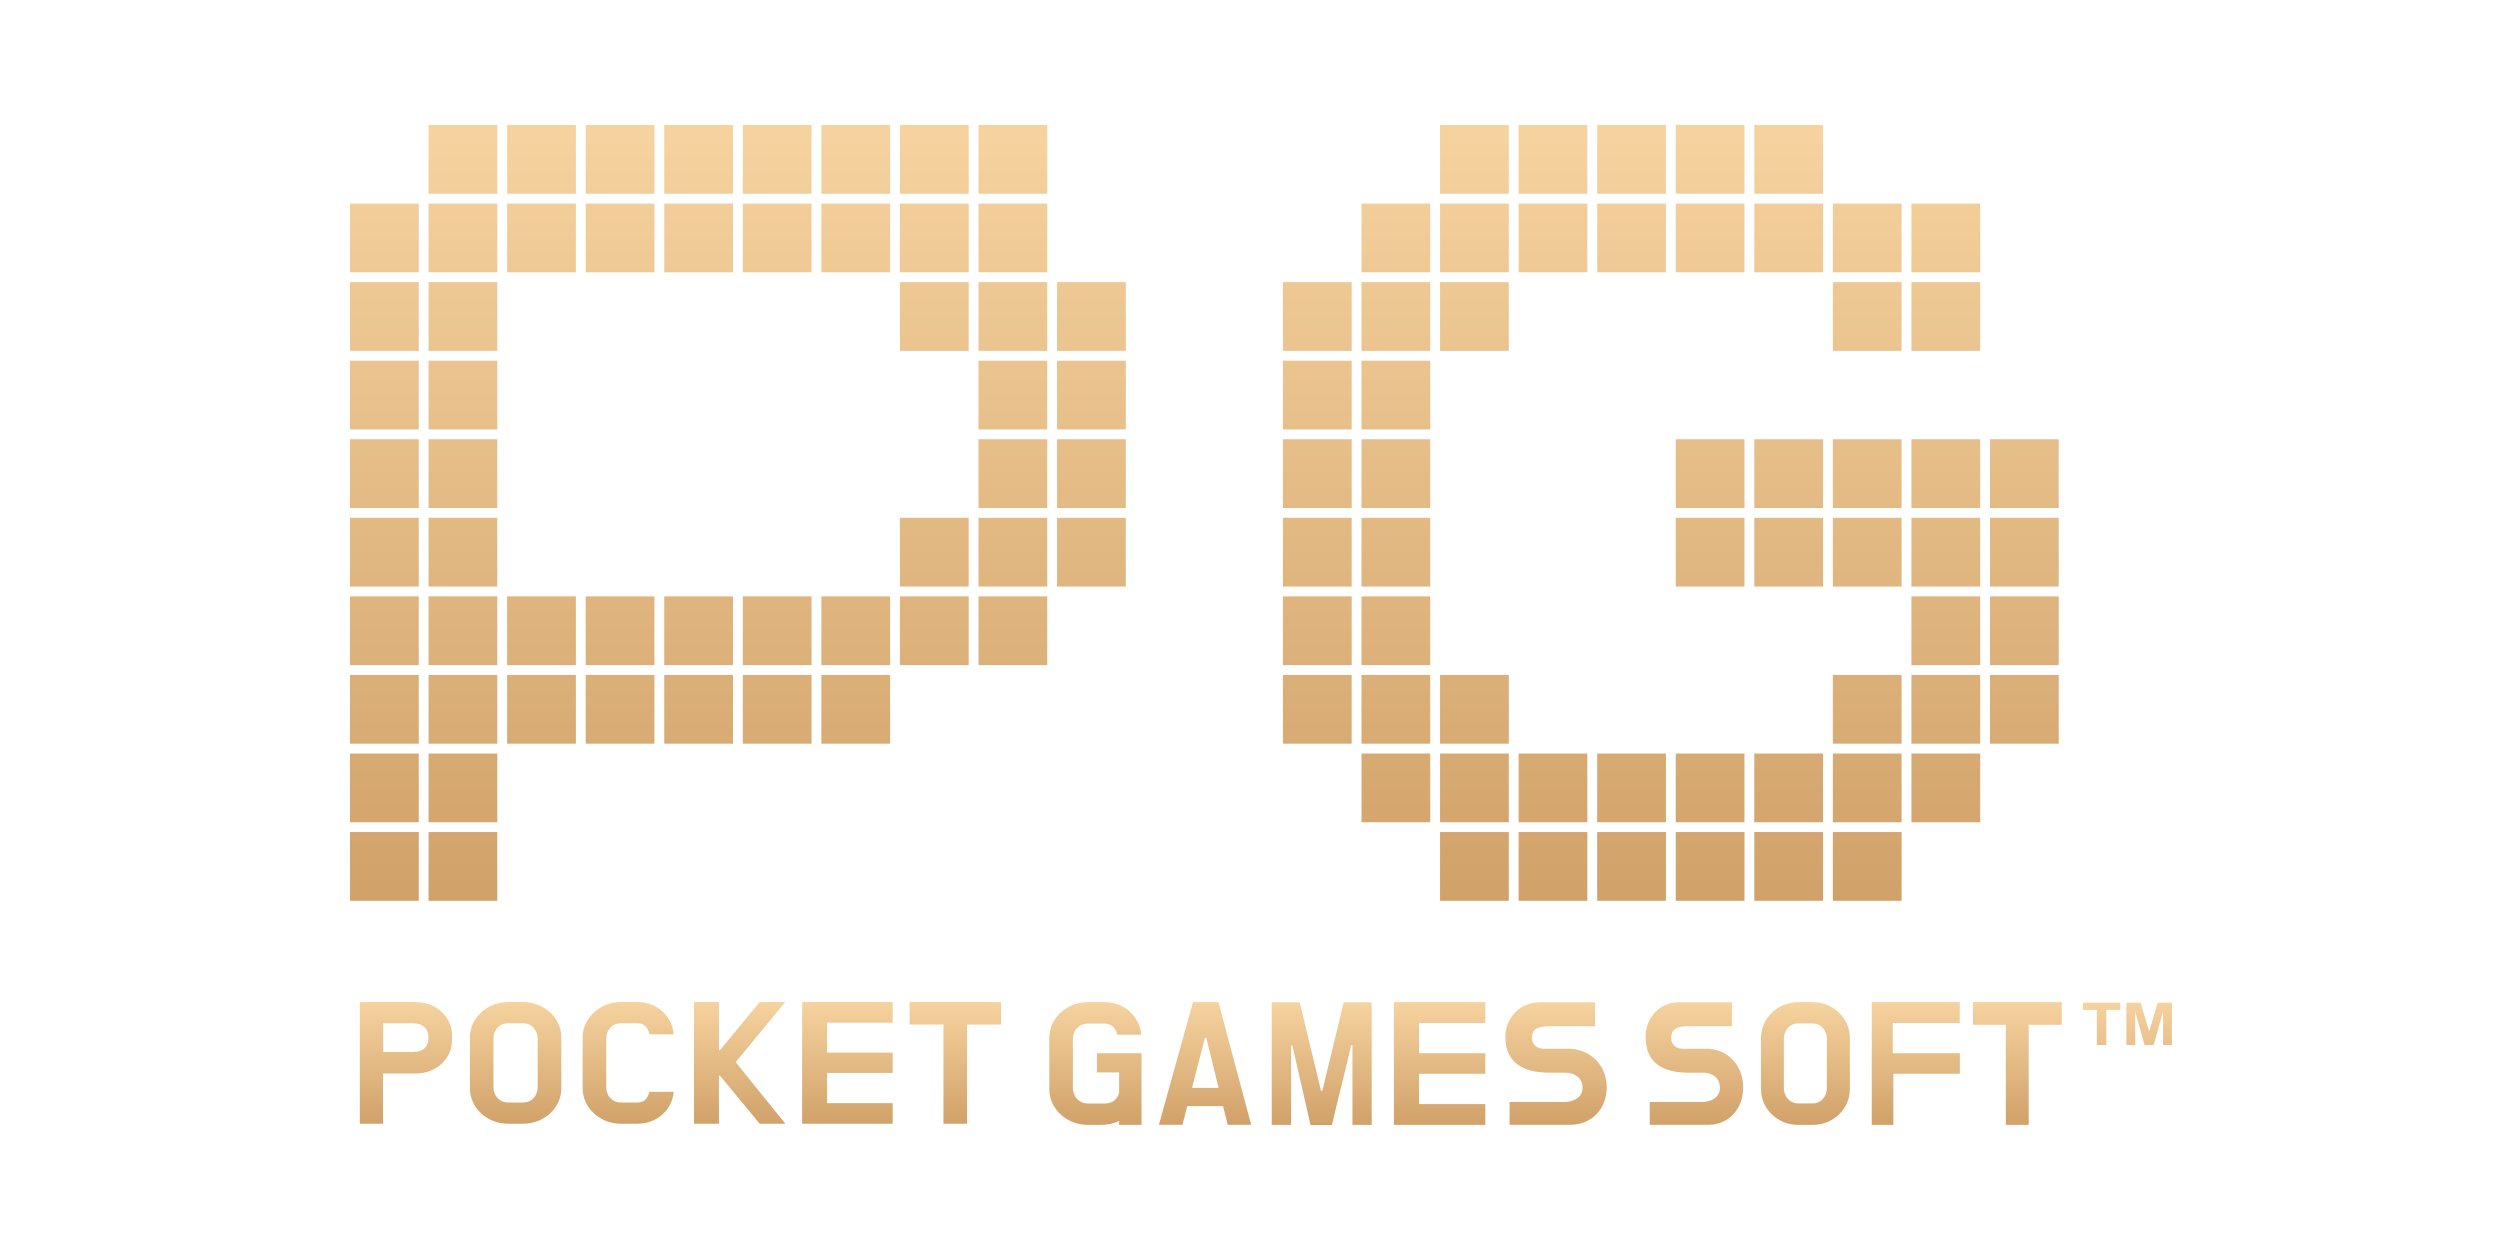
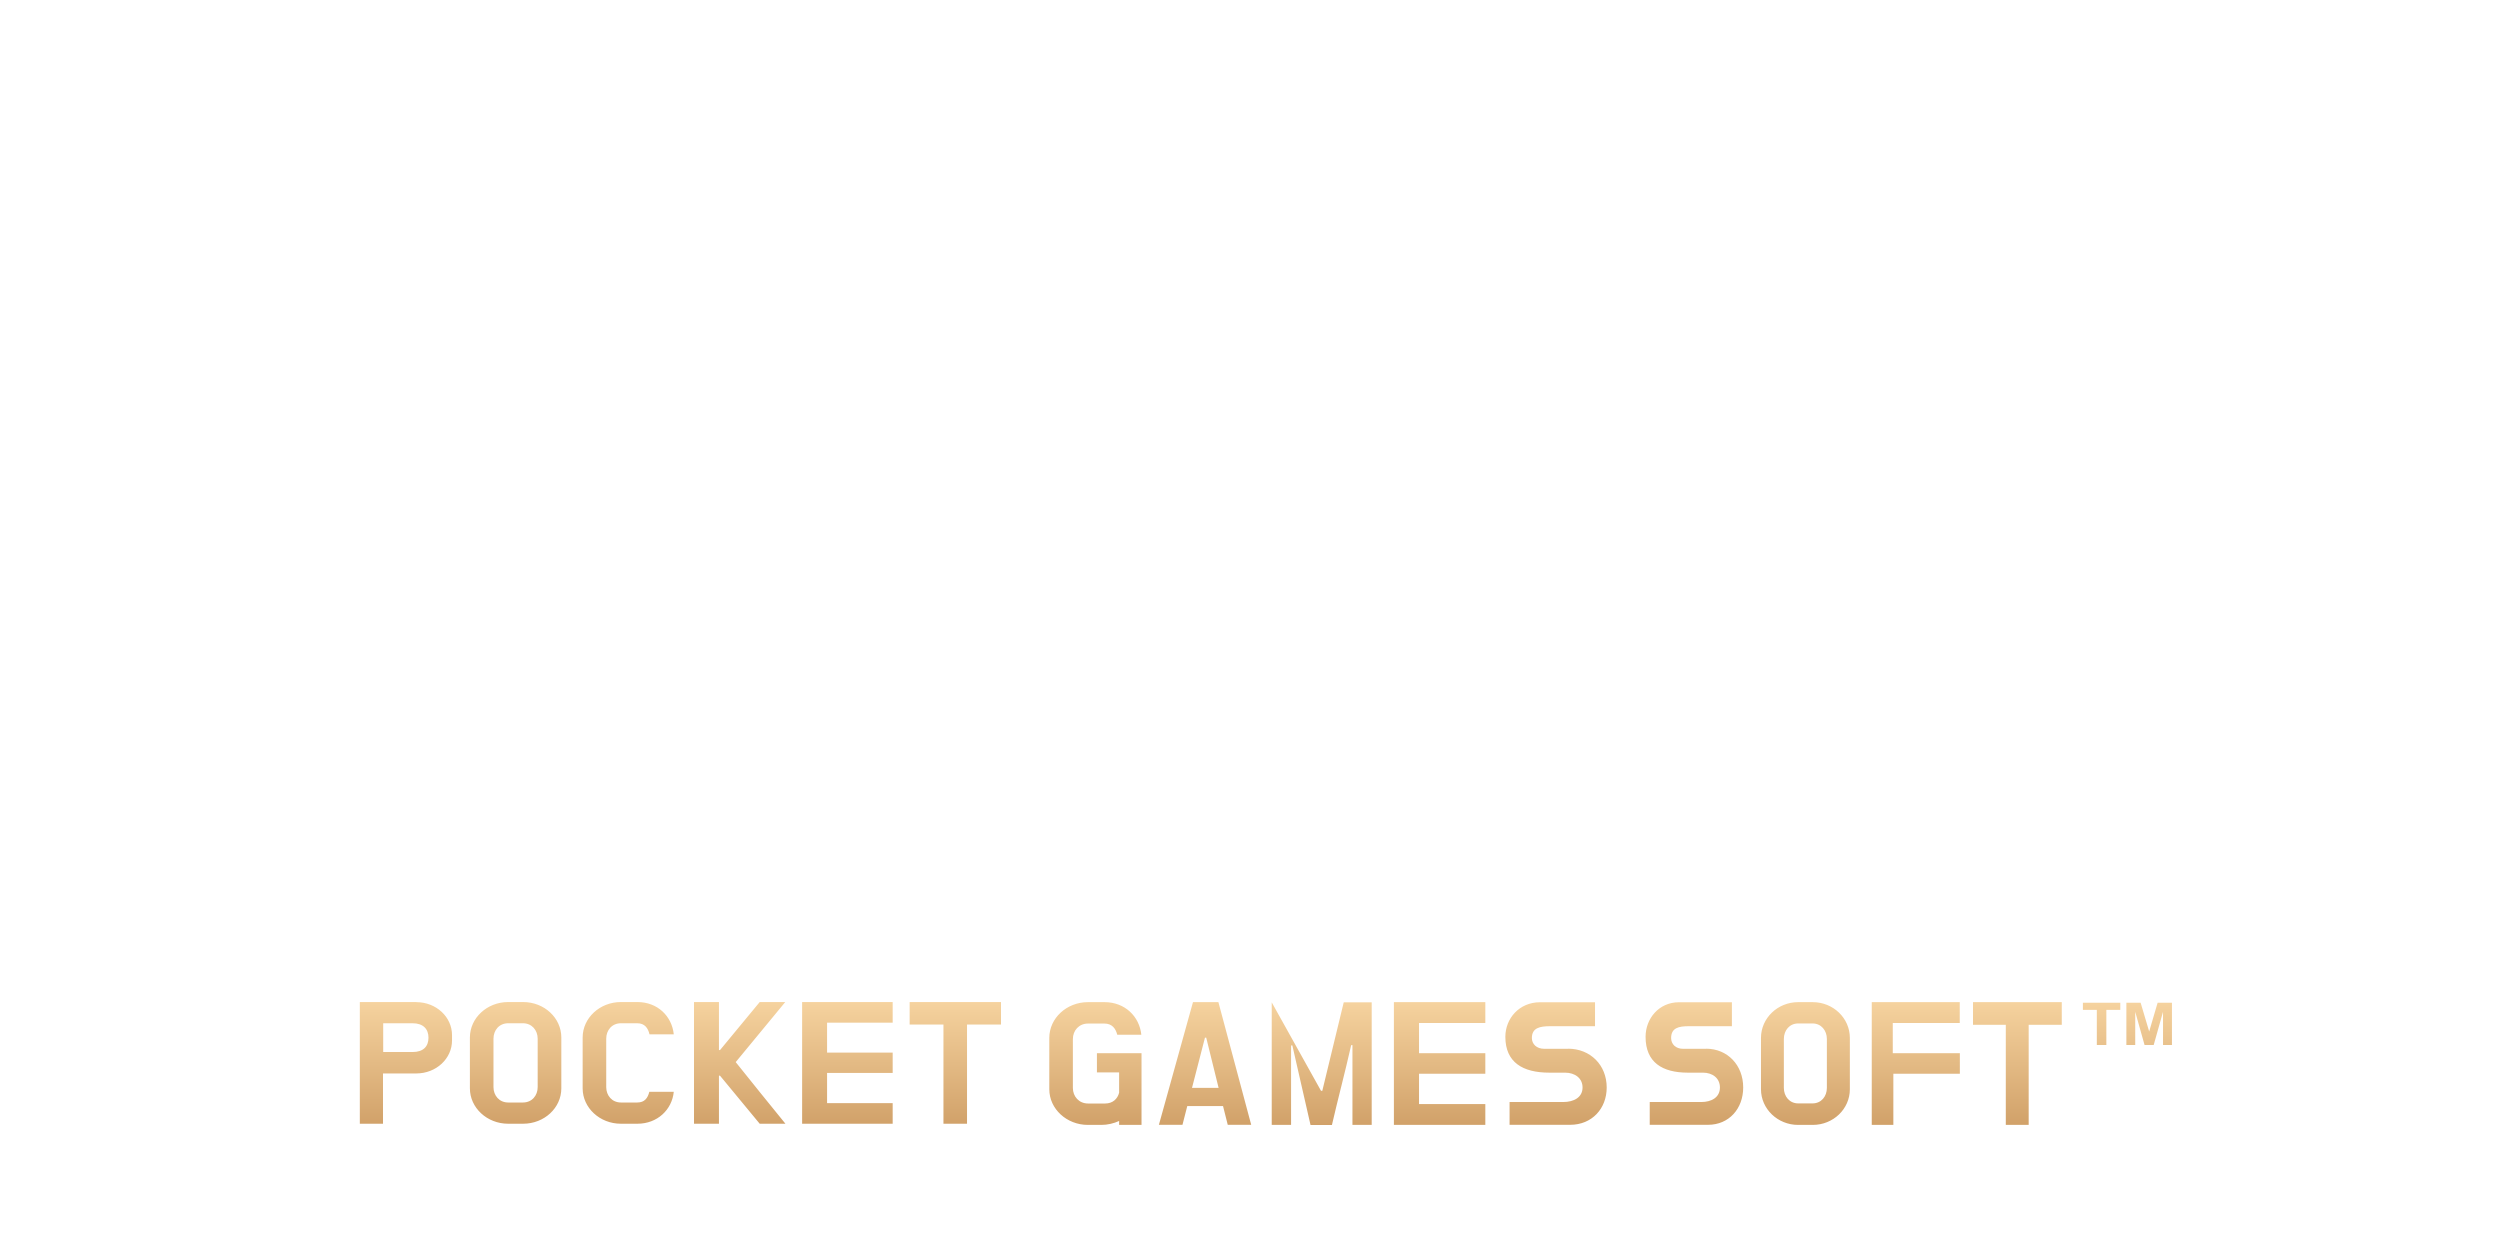
<svg xmlns="http://www.w3.org/2000/svg" width="100" height="50" viewBox="0 0 100 50" fill="none">
-   <path fill-rule="evenodd" clip-rule="evenodd" d="M16.655 40.082H14.393V44.949H15.32V42.938H16.651C17.449 42.938 18.081 42.345 18.081 41.618V41.406C18.081 40.679 17.449 40.086 16.651 40.086L16.655 40.082ZM16.502 42.081H15.328V40.93H16.502C16.934 40.93 17.139 41.166 17.139 41.508C17.139 41.85 16.942 42.081 16.502 42.081ZM20.925 40.082H20.324C19.484 40.082 18.796 40.718 18.796 41.5V43.535C18.796 44.313 19.484 44.949 20.324 44.949H20.925C21.774 44.949 22.453 44.313 22.453 43.535V41.5C22.453 40.718 21.774 40.082 20.925 40.082ZM21.507 43.484C21.507 43.822 21.279 44.1 20.917 44.1H20.328C19.971 44.1 19.739 43.822 19.739 43.484V41.547C19.739 41.209 19.967 40.93 20.328 40.93H20.917C21.275 40.93 21.507 41.209 21.507 41.547V43.484ZM25.49 40.93H24.838C24.477 40.93 24.249 41.209 24.249 41.547V43.484C24.249 43.822 24.48 44.1 24.838 44.1H25.49C25.788 44.1 25.91 43.92 25.973 43.672H26.951C26.881 44.387 26.295 44.949 25.498 44.949H24.834C23.993 44.949 23.306 44.313 23.306 43.535V41.5C23.306 40.718 23.993 40.082 24.834 40.082H25.498C26.303 40.082 26.877 40.648 26.951 41.374H25.981C25.922 41.127 25.792 40.93 25.49 40.93ZM29.43 42.482L31.41 40.082H30.388L28.801 42.003H28.758V40.082H27.76V44.949H28.758V43.028H28.801L30.388 44.949H31.417C31.087 44.548 30.753 44.136 30.42 43.719L29.43 42.486V42.482ZM35.707 44.949H32.085V40.082H35.707V40.907H33.083V42.105H35.707V42.918H33.083V44.124H35.707V44.949ZM36.386 40.981H37.738V44.949H38.681V40.981H40.04V40.082H36.386V40.981ZM44.765 42.895H43.877V42.129H45.661V44.996H44.765V44.839C44.549 44.937 44.305 44.996 44.054 44.996H43.516C42.667 44.996 41.972 44.356 41.972 43.57V41.516C41.972 40.726 42.667 40.086 43.516 40.086H44.184C44.997 40.086 45.578 40.659 45.653 41.39H44.69C44.627 41.139 44.482 40.942 44.176 40.942H43.52C43.158 40.942 42.915 41.221 42.915 41.563V43.519C42.915 43.857 43.158 44.14 43.52 44.14H44.207C44.51 44.14 44.702 43.955 44.765 43.708V42.895ZM47.719 40.086L46.356 44.992H47.299L47.491 44.242H48.921L49.11 44.992H50.048L48.736 40.086H47.719ZM47.68 43.515L48.198 41.508H48.249L48.744 43.515H47.68ZM52.841 43.633H52.892C53.022 43.097 53.152 42.558 53.283 42.019C53.439 41.377 53.595 40.734 53.749 40.094H54.868V44.996H54.098V41.806H54.047C53.922 42.361 53.784 42.919 53.646 43.477L53.645 43.477L53.645 43.478L53.645 43.478L53.645 43.478L53.645 43.478C53.519 43.986 53.394 44.494 53.277 45H52.421L51.694 41.818H51.643V44.996H50.869V40.094H51.989L52.841 43.633ZM55.756 44.996H59.413V44.163H56.761V42.95H59.413V42.129H56.761V40.919H59.413V40.086H55.756V44.996ZM61.77 41.952H62.724V41.948C63.612 41.948 64.268 42.6 64.268 43.499C64.268 44.348 63.675 44.992 62.807 44.992H60.383V44.081H62.528C62.952 44.081 63.302 43.896 63.302 43.499C63.302 43.126 62.995 42.906 62.603 42.906H61.97C60.91 42.906 60.214 42.494 60.214 41.472C60.214 40.746 60.764 40.09 61.601 40.09H63.801V41.048H62.006C61.601 41.048 61.275 41.111 61.275 41.52C61.275 41.763 61.464 41.952 61.77 41.952ZM68.239 41.952H67.32C67.025 41.952 66.845 41.763 66.845 41.52C66.845 41.111 67.159 41.048 67.548 41.048H69.276V40.09H67.159C66.354 40.09 65.823 40.746 65.823 41.472C65.823 42.494 66.491 42.906 67.513 42.906H68.121C68.499 42.906 68.797 43.126 68.797 43.499C68.797 43.896 68.459 44.081 68.051 44.081H65.989V44.992H68.322C69.159 44.992 69.728 44.348 69.728 43.499C69.728 42.6 69.096 41.948 68.243 41.948L68.239 41.952ZM71.924 40.086H72.509C73.33 40.086 73.994 40.726 73.994 41.516V43.57C73.994 44.356 73.334 44.996 72.509 44.996H71.924C71.107 44.996 70.439 44.356 70.439 43.57V41.516C70.439 40.726 71.107 40.086 71.924 40.086ZM72.501 44.136C72.851 44.136 73.075 43.857 73.075 43.515V41.559C73.075 41.221 72.851 40.938 72.501 40.938H71.928C71.578 40.938 71.354 41.217 71.354 41.559V43.515C71.354 43.853 71.578 44.136 71.928 44.136H72.501ZM75.711 40.919H78.39V40.086H74.87V44.996H75.734V42.95H78.394V42.129H75.711V40.919ZM80.232 40.993H78.92V40.086H82.471V40.993H81.147V44.996H80.232V40.993ZM83.316 40.396H83.873V41.799H84.254V40.396H84.812V40.109H83.316V40.396ZM85.967 41.26L86.305 40.109H86.878V41.799H86.521V40.471L86.148 41.799H85.782L85.409 40.471V41.799H85.055V40.109H85.625L85.967 41.26Z" fill="url(#paint0_linear_220_31437)" />
-   <path fill-rule="evenodd" clip-rule="evenodd" d="M17.142 5H19.892V7.75H17.142V5ZM14 8.142H16.75V10.892H14V8.142ZM16.75 11.285H14V14.035H16.75V11.285ZM14 14.428H16.75V17.177H14V14.428ZM16.75 17.57H14V20.32H16.75V17.57ZM14 20.712H16.75V23.462H14V20.712ZM16.75 23.855H14V26.605H16.75V23.855ZM14 26.997H16.75V29.747H14V26.997ZM16.75 30.14H14V32.89H16.75V30.14ZM16.75 33.282H14V36.032H16.75V33.282ZM19.892 33.282H17.142V36.032H19.892V33.282ZM17.142 30.14H19.892V32.89H17.142V30.14ZM19.892 26.997H17.142V29.747H19.892V26.997ZM17.142 23.855H19.892V26.605H17.142V23.855ZM19.892 20.712H17.142V23.462H19.892V20.712ZM17.142 17.57H19.892V20.32H17.142V17.57ZM19.892 14.428H17.142V17.177H19.892V14.428ZM17.142 11.285H19.892V14.035H17.142V11.285ZM19.892 8.142H17.142V10.892H19.892V8.142ZM23.035 8.142H20.285V10.892H23.035V8.142ZM20.285 5H23.035V7.75H20.285V5ZM26.177 8.142H23.427V10.892H26.177V8.142ZM23.427 5H26.177V7.75H23.427V5ZM29.32 8.142H26.57V10.892H29.32V8.142ZM26.57 5H29.32V7.75H26.57V5ZM32.462 8.142H29.712V10.892H32.462V8.142ZM29.712 5H32.462V7.75H29.712V5ZM35.605 8.142H32.855V10.892H35.605V8.142ZM32.855 5H35.605V7.75H32.855V5ZM23.035 26.997H20.285V29.747H23.035V26.997ZM20.285 23.855H23.035V26.605H20.285V23.855ZM26.177 26.997H23.427V29.747H26.177V26.997ZM23.427 23.855H26.177V26.605H23.427V23.855ZM29.32 26.997H26.57V29.747H29.32V26.997ZM26.57 23.855H29.32V26.605H26.57V23.855ZM32.462 26.997H29.712V29.747H32.462V26.997ZM29.712 23.855H32.462V26.605H29.712V23.855ZM35.605 26.997H32.855V29.747H35.605V26.997ZM32.855 23.855H35.605V26.605H32.855V23.855ZM38.747 8.142H35.997V10.892H38.747V8.142ZM35.997 5H38.747V7.75H35.997V5ZM41.89 8.142H39.14V10.892H41.89V8.142ZM35.997 11.285H38.747V14.035H35.997V11.285ZM41.89 11.285H39.14V14.035H41.89V11.285ZM42.282 11.285H45.032V14.035H42.282V11.285ZM41.89 14.428H39.14V17.177H41.89V14.428ZM42.282 14.428H45.032V17.177H42.282V14.428ZM41.89 17.57H39.14V20.32H41.89V17.57ZM42.282 17.57H45.032V20.32H42.282V17.57ZM41.89 20.712H39.14V23.462H41.89V20.712ZM35.997 20.712H38.747V23.462H35.997V20.712ZM41.89 23.855H39.14V26.605H41.89V23.855ZM35.997 23.855H38.747V26.605H35.997V23.855ZM45.032 20.712H42.282V23.462H45.032V20.712ZM39.14 5H41.89V7.75H39.14V5ZM57.209 8.142H54.46V10.892H57.209V8.142ZM57.602 8.142H60.352V10.892H57.602V8.142ZM60.352 5H57.602V7.75H60.352V5ZM60.745 8.142H63.494V10.892H60.745V8.142ZM54.067 11.285H51.317V14.035H54.067V11.285ZM54.46 11.285H57.209V14.035H54.46V11.285ZM54.067 14.428H51.317V17.177H54.067V14.428ZM54.46 14.428H57.209V17.177H54.46V14.428ZM54.067 17.57H51.317V20.32H54.067V17.57ZM54.46 17.57H57.209V20.32H54.46V17.57ZM54.067 20.712H51.317V23.462H54.067V20.712ZM54.46 20.712H57.209V23.462H54.46V20.712ZM54.067 23.855H51.317V26.605H54.067V23.855ZM54.46 23.855H57.209V26.605H54.46V23.855ZM54.067 26.997H51.317V29.747H54.067V26.997ZM54.46 26.997H57.209V29.747H54.46V26.997ZM60.352 26.997H57.602V29.747H60.352V26.997ZM54.46 30.14H57.209V32.89H54.46V30.14ZM60.352 30.14H57.602V32.89H60.352V30.14ZM57.602 11.285H60.352V14.035H57.602V11.285ZM63.494 5H60.745V7.75H63.494V5ZM63.887 8.142H66.637V10.892H63.887V8.142ZM66.637 5H63.887V7.75H66.637V5ZM67.03 8.142H69.779V10.892H67.03V8.142ZM69.779 5H67.03V7.75H69.779V5ZM70.172 8.142H72.922V10.892H70.172V8.142ZM72.922 5H70.172V7.75H72.922V5ZM73.314 8.142H76.064V10.892H73.314V8.142ZM79.207 8.142H76.457V10.892H79.207V8.142ZM60.745 30.14H63.494V32.89H60.745V30.14ZM66.637 30.14H63.887V32.89H66.637V30.14ZM67.03 30.14H69.779V32.89H67.03V30.14ZM72.922 30.14H70.172V32.89H72.922V30.14ZM73.314 30.14H76.064V32.89H73.314V30.14ZM60.352 33.282H57.602V36.032H60.352V33.282ZM60.745 33.282H63.494V36.032H60.745V33.282ZM66.637 33.282H63.887V36.032H66.637V33.282ZM67.03 33.282H69.779V36.032H67.03V33.282ZM72.922 33.282H70.172V36.032H72.922V33.282ZM73.314 33.282H76.064V36.032H73.314V33.282ZM79.207 30.14H76.457V32.89H79.207V30.14ZM67.03 17.57H69.779V20.32H67.03V17.57ZM72.922 17.57H70.172V20.32H72.922V17.57ZM73.314 17.57H76.064V20.32H73.314V17.57ZM79.207 17.57H76.457V20.32H79.207V17.57ZM79.6 17.57H82.349V20.32H79.6V17.57ZM69.779 20.712H67.03V23.462H69.779V20.712ZM70.172 20.712H72.922V23.462H70.172V20.712ZM76.064 20.712H73.314V23.462H76.064V20.712ZM76.457 20.712H79.207V23.462H76.457V20.712ZM82.349 20.712H79.6V23.462H82.349V20.712ZM73.314 26.997H76.064V29.747H73.314V26.997ZM79.207 26.997H76.457V29.747H79.207V26.997ZM79.6 26.997H82.349V29.747H79.6V26.997ZM79.207 23.855H76.457V26.605H79.207V23.855ZM79.6 23.855H82.349V26.605H79.6V23.855ZM76.064 11.285H73.314V14.035H76.064V11.285ZM76.457 11.285H79.207V14.035H76.457V11.285Z" fill="url(#paint1_linear_220_31437)" />
+   <path fill-rule="evenodd" clip-rule="evenodd" d="M16.655 40.082H14.393V44.949H15.32V42.938H16.651C17.449 42.938 18.081 42.345 18.081 41.618V41.406C18.081 40.679 17.449 40.086 16.651 40.086L16.655 40.082ZM16.502 42.081H15.328V40.93H16.502C16.934 40.93 17.139 41.166 17.139 41.508C17.139 41.85 16.942 42.081 16.502 42.081ZM20.925 40.082H20.324C19.484 40.082 18.796 40.718 18.796 41.5V43.535C18.796 44.313 19.484 44.949 20.324 44.949H20.925C21.774 44.949 22.453 44.313 22.453 43.535V41.5C22.453 40.718 21.774 40.082 20.925 40.082ZM21.507 43.484C21.507 43.822 21.279 44.1 20.917 44.1H20.328C19.971 44.1 19.739 43.822 19.739 43.484V41.547C19.739 41.209 19.967 40.93 20.328 40.93H20.917C21.275 40.93 21.507 41.209 21.507 41.547V43.484ZM25.49 40.93H24.838C24.477 40.93 24.249 41.209 24.249 41.547V43.484C24.249 43.822 24.48 44.1 24.838 44.1H25.49C25.788 44.1 25.91 43.92 25.973 43.672H26.951C26.881 44.387 26.295 44.949 25.498 44.949H24.834C23.993 44.949 23.306 44.313 23.306 43.535V41.5C23.306 40.718 23.993 40.082 24.834 40.082H25.498C26.303 40.082 26.877 40.648 26.951 41.374H25.981C25.922 41.127 25.792 40.93 25.49 40.93ZM29.43 42.482L31.41 40.082H30.388L28.801 42.003H28.758V40.082H27.76V44.949H28.758V43.028H28.801L30.388 44.949H31.417C31.087 44.548 30.753 44.136 30.42 43.719L29.43 42.486V42.482ZM35.707 44.949H32.085V40.082H35.707V40.907H33.083V42.105H35.707V42.918H33.083V44.124H35.707V44.949ZM36.386 40.981H37.738V44.949H38.681V40.981H40.04V40.082H36.386V40.981ZM44.765 42.895H43.877V42.129H45.661V44.996H44.765V44.839C44.549 44.937 44.305 44.996 44.054 44.996H43.516C42.667 44.996 41.972 44.356 41.972 43.57V41.516C41.972 40.726 42.667 40.086 43.516 40.086H44.184C44.997 40.086 45.578 40.659 45.653 41.39H44.69C44.627 41.139 44.482 40.942 44.176 40.942H43.52C43.158 40.942 42.915 41.221 42.915 41.563V43.519C42.915 43.857 43.158 44.14 43.52 44.14H44.207C44.51 44.14 44.702 43.955 44.765 43.708V42.895ZM47.719 40.086L46.356 44.992H47.299L47.491 44.242H48.921L49.11 44.992H50.048L48.736 40.086H47.719ZM47.68 43.515L48.198 41.508H48.249L48.744 43.515H47.68ZM52.841 43.633H52.892C53.022 43.097 53.152 42.558 53.283 42.019C53.439 41.377 53.595 40.734 53.749 40.094H54.868V44.996H54.098V41.806H54.047C53.922 42.361 53.784 42.919 53.646 43.477L53.645 43.477L53.645 43.478L53.645 43.478L53.645 43.478L53.645 43.478C53.519 43.986 53.394 44.494 53.277 45H52.421L51.694 41.818H51.643V44.996H50.869V40.094L52.841 43.633ZM55.756 44.996H59.413V44.163H56.761V42.95H59.413V42.129H56.761V40.919H59.413V40.086H55.756V44.996ZM61.77 41.952H62.724V41.948C63.612 41.948 64.268 42.6 64.268 43.499C64.268 44.348 63.675 44.992 62.807 44.992H60.383V44.081H62.528C62.952 44.081 63.302 43.896 63.302 43.499C63.302 43.126 62.995 42.906 62.603 42.906H61.97C60.91 42.906 60.214 42.494 60.214 41.472C60.214 40.746 60.764 40.09 61.601 40.09H63.801V41.048H62.006C61.601 41.048 61.275 41.111 61.275 41.52C61.275 41.763 61.464 41.952 61.77 41.952ZM68.239 41.952H67.32C67.025 41.952 66.845 41.763 66.845 41.52C66.845 41.111 67.159 41.048 67.548 41.048H69.276V40.09H67.159C66.354 40.09 65.823 40.746 65.823 41.472C65.823 42.494 66.491 42.906 67.513 42.906H68.121C68.499 42.906 68.797 43.126 68.797 43.499C68.797 43.896 68.459 44.081 68.051 44.081H65.989V44.992H68.322C69.159 44.992 69.728 44.348 69.728 43.499C69.728 42.6 69.096 41.948 68.243 41.948L68.239 41.952ZM71.924 40.086H72.509C73.33 40.086 73.994 40.726 73.994 41.516V43.57C73.994 44.356 73.334 44.996 72.509 44.996H71.924C71.107 44.996 70.439 44.356 70.439 43.57V41.516C70.439 40.726 71.107 40.086 71.924 40.086ZM72.501 44.136C72.851 44.136 73.075 43.857 73.075 43.515V41.559C73.075 41.221 72.851 40.938 72.501 40.938H71.928C71.578 40.938 71.354 41.217 71.354 41.559V43.515C71.354 43.853 71.578 44.136 71.928 44.136H72.501ZM75.711 40.919H78.39V40.086H74.87V44.996H75.734V42.95H78.394V42.129H75.711V40.919ZM80.232 40.993H78.92V40.086H82.471V40.993H81.147V44.996H80.232V40.993ZM83.316 40.396H83.873V41.799H84.254V40.396H84.812V40.109H83.316V40.396ZM85.967 41.26L86.305 40.109H86.878V41.799H86.521V40.471L86.148 41.799H85.782L85.409 40.471V41.799H85.055V40.109H85.625L85.967 41.26Z" fill="url(#paint0_linear_220_31437)" />
  <defs>
    <linearGradient id="paint0_linear_220_31437" x1="50.63" y1="40.148" x2="50.63" y2="45.117" gradientUnits="userSpaceOnUse">
      <stop stop-color="#F5D29E" />
      <stop offset="1" stop-color="#D0A068" />
    </linearGradient>
    <linearGradient id="paint1_linear_220_31437" x1="48.169" y1="5.42" x2="48.169" y2="36.772" gradientUnits="userSpaceOnUse">
      <stop stop-color="#F5D29E" />
      <stop offset="1" stop-color="#D0A068" />
    </linearGradient>
  </defs>
</svg>